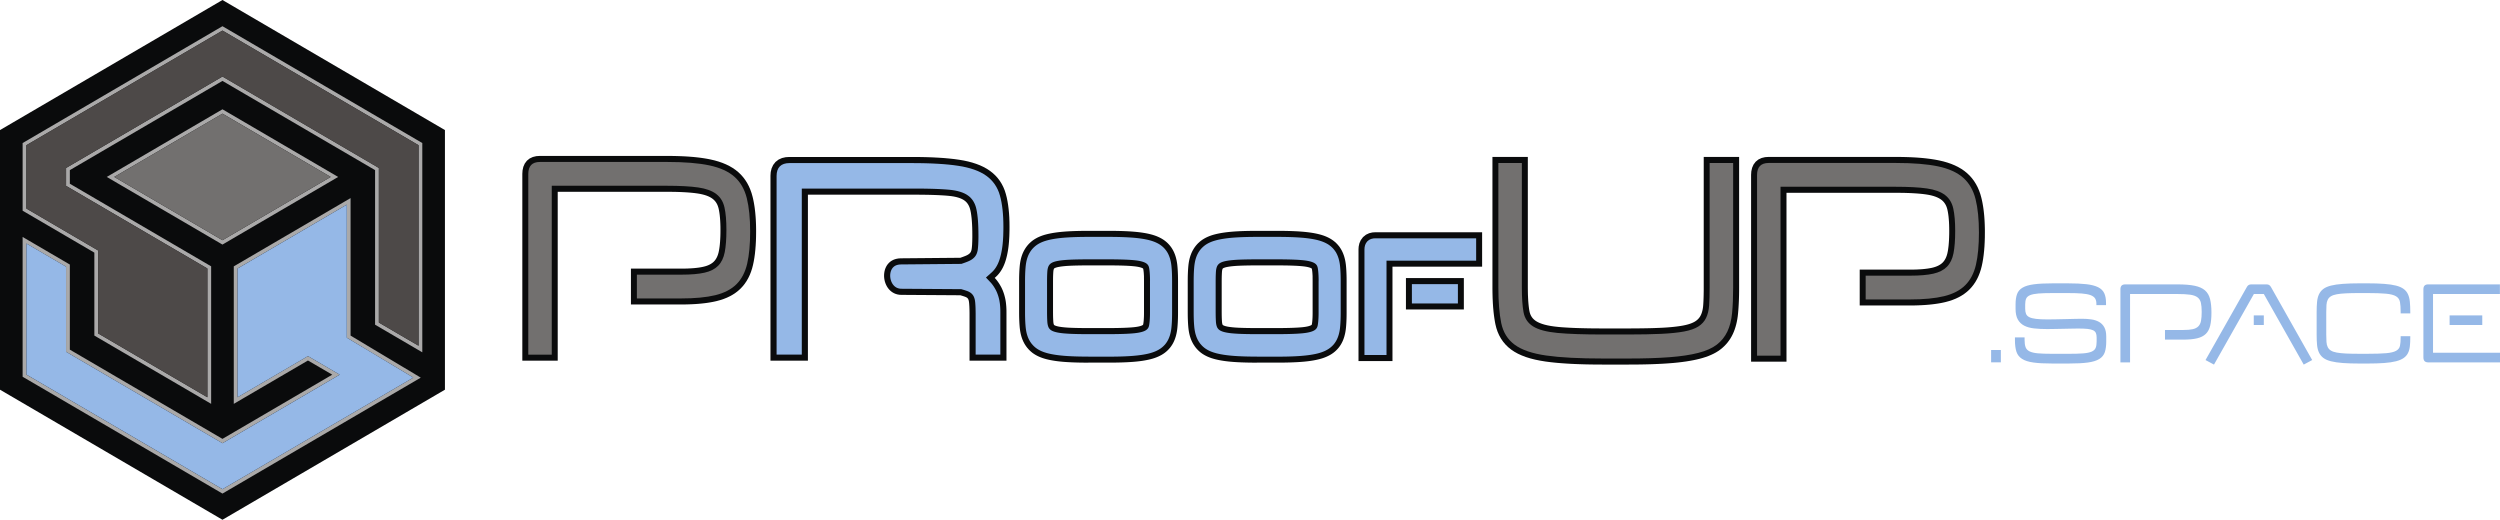
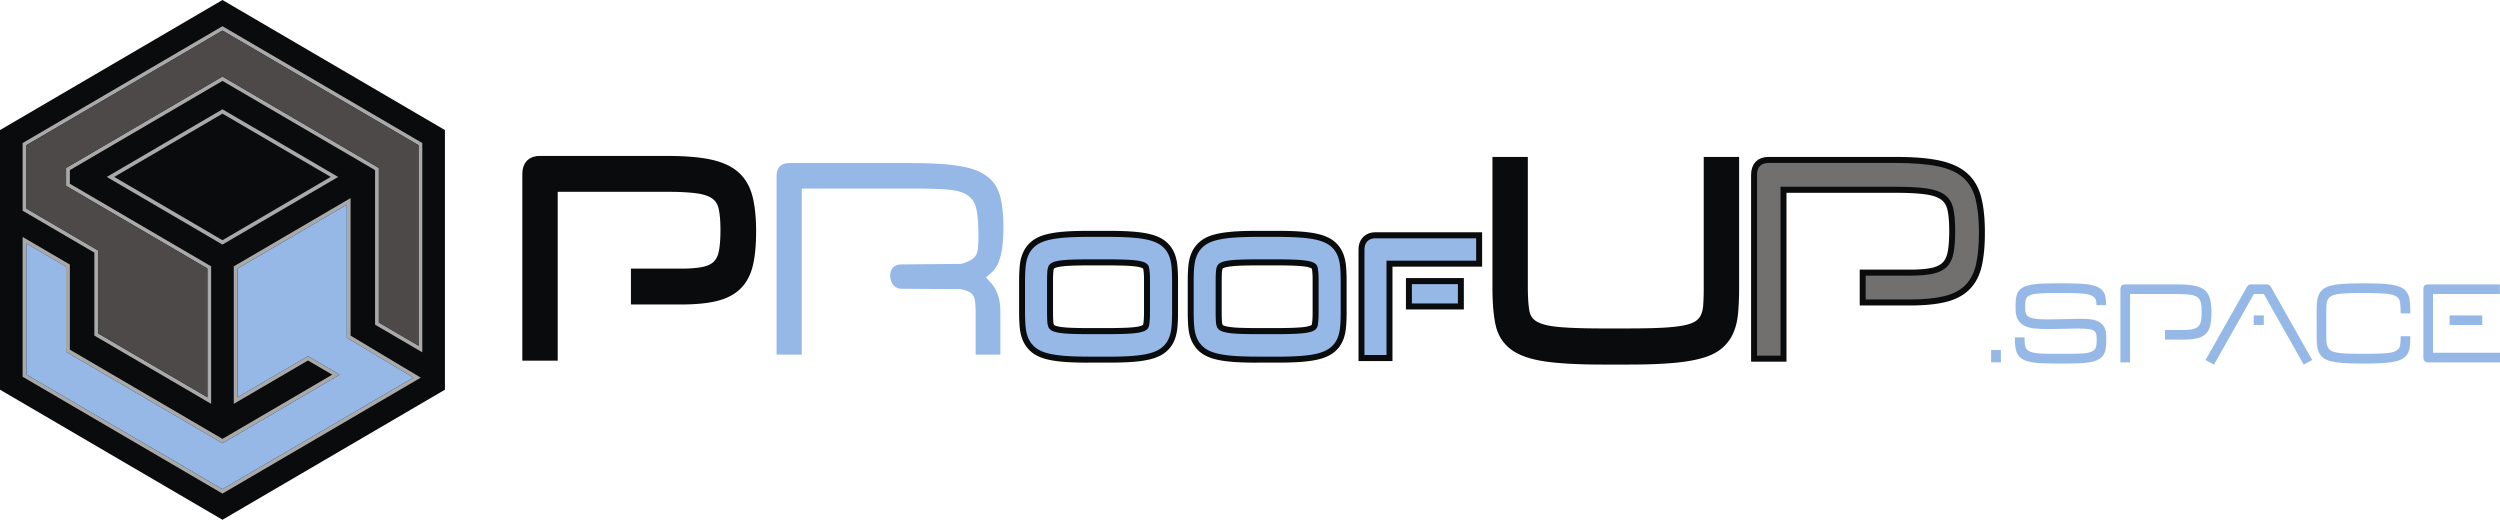
<svg xmlns="http://www.w3.org/2000/svg" xml:space="preserve" width="214.622mm" height="44.621mm" style="shape-rendering:geometricPrecision; text-rendering:geometricPrecision; image-rendering:optimizeQuality; fill-rule:evenodd; clip-rule:evenodd" viewBox="0 0 214.622 44.621">
  <defs>
    <style type="text/css">
   
    .fil1 {fill:#0A0B0C}
    .fil5 {fill:#72706F}
    .fil2 {fill:#AAA9A9}
    .fil3 {fill:#95B8E7}
    .fil4 {fill:#4D4948}
    .fil6 {fill:#72706F;fill-rule:nonzero}
    .fil0 {fill:#95B8E7;fill-rule:nonzero}
   
  </style>
  </defs>
  <g id="Layer_x0020_1">
    <g id="_484863768">
      <path id="_484866072" class="fil0" d="M170.935 31.108l0 -1.063 0.836 0 0 1.063 -0.836 0zm9.884 -1.808c0,0.375 -0.041,0.685 -0.122,0.931 -0.082,0.245 -0.239,0.441 -0.473,0.586 -0.233,0.146 -0.56,0.247 -0.981,0.305 -0.421,0.058 -0.973,0.086 -1.658,0.086l-1.381 0c-0.672,0 -1.218,-0.028 -1.635,-0.086 -0.418,-0.057 -0.745,-0.162 -0.981,-0.314 -0.236,-0.151 -0.397,-0.357 -0.481,-0.617 -0.085,-0.261 -0.127,-0.593 -0.127,-0.999l0 -0.227 0.827 0 0 0.209c0,0.261 0.029,0.469 0.086,0.627 0.057,0.158 0.171,0.279 0.341,0.363 0.169,0.085 0.41,0.141 0.722,0.169 0.311,0.027 0.719,0.041 1.222,0.041l1.39 0c0.521,0 0.94,-0.012 1.258,-0.036 0.318,-0.024 0.563,-0.075 0.736,-0.15 0.173,-0.076 0.288,-0.182 0.345,-0.318 0.058,-0.137 0.086,-0.317 0.086,-0.541l0 -0.363c0,-0.151 -0.021,-0.277 -0.064,-0.377 -0.042,-0.1 -0.122,-0.178 -0.24,-0.236 -0.118,-0.057 -0.281,-0.097 -0.486,-0.118 -0.206,-0.021 -0.476,-0.032 -0.809,-0.032 -0.182,0 -0.385,0.003 -0.609,0.01 -0.224,0.006 -0.454,0.01 -0.69,0.014 -0.236,0.002 -0.469,0.008 -0.7,0.013 -0.23,0.006 -0.442,0.009 -0.635,0.009 -0.412,0 -0.786,-0.018 -1.122,-0.055 -0.336,-0.036 -0.623,-0.115 -0.859,-0.236 -0.236,-0.121 -0.419,-0.296 -0.549,-0.527 -0.131,-0.23 -0.196,-0.536 -0.196,-0.917l0 -0.382c0,-0.357 0.042,-0.652 0.127,-0.886 0.084,-0.233 0.243,-0.418 0.477,-0.554 0.233,-0.137 0.557,-0.232 0.971,-0.286 0.415,-0.055 0.953,-0.082 1.613,-0.082l1.308 0c0.636,0 1.165,0.025 1.586,0.073 0.42,0.048 0.755,0.135 1.004,0.259 0.248,0.124 0.423,0.295 0.526,0.513 0.103,0.218 0.154,0.497 0.154,0.836l0 0.191 -0.827 0 0 -0.118c0,-0.194 -0.039,-0.35 -0.118,-0.468 -0.079,-0.118 -0.211,-0.21 -0.395,-0.278 -0.185,-0.066 -0.433,-0.112 -0.745,-0.136 -0.312,-0.025 -0.701,-0.037 -1.168,-0.037l-1.371 0c-0.485,0 -0.878,0.012 -1.181,0.037 -0.303,0.024 -0.539,0.071 -0.708,0.14 -0.17,0.07 -0.283,0.169 -0.341,0.295 -0.057,0.128 -0.086,0.294 -0.086,0.5l0 0.373c0,0.176 0.024,0.323 0.073,0.44 0.048,0.118 0.141,0.212 0.278,0.282 0.136,0.07 0.33,0.119 0.581,0.149 0.251,0.03 0.579,0.046 0.986,0.046 0.206,0 0.448,-0.003 0.727,-0.009 0.278,-0.006 0.558,-0.012 0.84,-0.018 0.281,-0.006 0.547,-0.012 0.795,-0.019 0.248,-0.006 0.445,-0.009 0.59,-0.009 0.29,0 0.561,0.018 0.813,0.055 0.251,0.036 0.473,0.109 0.663,0.218 0.191,0.109 0.341,0.263 0.449,0.463 0.109,0.2 0.163,0.463 0.163,0.791l0 0.409zm5.042 -0.145l0 -0.827 1.571 0c0.334,0 0.603,-0.022 0.809,-0.068 0.206,-0.045 0.366,-0.126 0.481,-0.241 0.115,-0.115 0.193,-0.272 0.232,-0.472 0.039,-0.2 0.059,-0.457 0.059,-0.772 0,-0.321 -0.022,-0.581 -0.068,-0.781 -0.046,-0.2 -0.142,-0.356 -0.291,-0.468 -0.148,-0.112 -0.36,-0.188 -0.636,-0.227 -0.276,-0.039 -0.643,-0.059 -1.103,-0.059l-4.052 0 0 5.869 -0.827 0 0 -6.277c0,-0.278 0.136,-0.418 0.409,-0.418l4.488 0c0.606,0 1.098,0.039 1.476,0.118 0.378,0.079 0.674,0.21 0.886,0.395 0.212,0.185 0.357,0.433 0.436,0.746 0.079,0.312 0.119,0.698 0.119,1.158 0,0.448 -0.035,0.82 -0.105,1.117 -0.07,0.297 -0.195,0.535 -0.376,0.713 -0.182,0.179 -0.43,0.306 -0.745,0.382 -0.315,0.075 -0.721,0.113 -1.217,0.113l-1.544 0zm7.622 -1.253l0 -0.827 0.863 0 0 0.827 -0.863 0zm4.288 3.397l-3.424 -6.059 -0.854 0 -3.425 6.059 -0.727 -0.39 3.552 -6.277c0.079,-0.145 0.2,-0.218 0.363,-0.218l1.345 0c0.151,0 0.269,0.073 0.354,0.218l3.543 6.277 -0.727 0.39zm9.149 -2.334c0,0.285 -0.012,0.539 -0.037,0.763 -0.024,0.224 -0.078,0.42 -0.163,0.586 -0.084,0.167 -0.209,0.308 -0.372,0.422 -0.163,0.115 -0.382,0.208 -0.654,0.278 -0.273,0.07 -0.612,0.12 -1.018,0.15 -0.406,0.03 -0.89,0.045 -1.453,0.045l-0.636 0c-0.569,0 -1.055,-0.015 -1.458,-0.045 -0.403,-0.03 -0.742,-0.08 -1.017,-0.15 -0.276,-0.07 -0.494,-0.166 -0.654,-0.287 -0.161,-0.121 -0.285,-0.272 -0.373,-0.454 -0.087,-0.181 -0.143,-0.4 -0.168,-0.654 -0.024,-0.254 -0.036,-0.548 -0.036,-0.881l0 -1.944c0,-0.333 0.012,-0.626 0.036,-0.881 0.025,-0.255 0.081,-0.473 0.168,-0.654 0.088,-0.182 0.212,-0.334 0.373,-0.455 0.16,-0.121 0.379,-0.216 0.654,-0.286 0.276,-0.07 0.614,-0.119 1.017,-0.149 0.403,-0.03 0.889,-0.046 1.458,-0.046l0.636 0c0.563,0 1.048,0.015 1.453,0.046 0.406,0.03 0.745,0.08 1.018,0.149 0.272,0.07 0.491,0.166 0.654,0.286 0.164,0.121 0.288,0.273 0.372,0.455 0.085,0.181 0.14,0.399 0.163,0.654 0.024,0.254 0.037,0.548 0.037,0.881l0 0.109 -0.827 0 0 -0.109c0,-0.363 -0.02,-0.652 -0.059,-0.867 -0.039,-0.215 -0.151,-0.379 -0.336,-0.491 -0.185,-0.112 -0.471,-0.187 -0.859,-0.223 -0.388,-0.036 -0.926,-0.055 -1.617,-0.055l-0.636 0c-0.467,0 -0.86,0.008 -1.181,0.023 -0.321,0.015 -0.587,0.042 -0.799,0.082 -0.212,0.039 -0.378,0.097 -0.499,0.172 -0.122,0.075 -0.213,0.174 -0.273,0.295 -0.06,0.121 -0.097,0.269 -0.109,0.441 -0.012,0.173 -0.018,0.38 -0.018,0.622l0 1.944c0,0.236 0.006,0.442 0.018,0.618 0.012,0.175 0.048,0.324 0.109,0.445 0.06,0.121 0.151,0.219 0.273,0.295 0.121,0.075 0.287,0.133 0.499,0.172 0.212,0.039 0.478,0.066 0.799,0.082 0.321,0.015 0.715,0.022 1.181,0.022l0.636 0c0.69,0 1.229,-0.017 1.617,-0.05 0.388,-0.033 0.674,-0.101 0.859,-0.204 0.185,-0.103 0.297,-0.245 0.336,-0.427 0.039,-0.182 0.059,-0.424 0.059,-0.727l0 -0.1 0.827 0 0 0.1zm3.376 -1.063l0 -0.827 2.804 0 0 0.827 -2.804 0zm-1.841 3.207c-0.272,0 -0.409,-0.142 -0.409,-0.427l0 -5.851c0,-0.278 0.137,-0.418 0.409,-0.418l6.159 0 0 0.827 -5.741 0 0 5.042 5.751 0 0 0.827 -6.169 0z" />
      <polygon id="_484865928" class="fil1" points="19.098,0 38.197,11.166 38.197,33.455 19.098,44.621 -0,33.455 -0,11.166 " />
      <path id="_484865808" class="fil2" d="M9.166 15.19l9.932 -5.807 9.932 5.807 -9.932 5.807 -9.932 -5.807zm-1.066 6.5l0 7.118 10.027 5.862 0 -7.118 0 -3.523 0 -1.164 -10.027 -5.862 -2.104 -1.23 0 -1.167 13.102 -7.66 13.102 7.66 0 1.167 0 3.052 0 1.635 0 7.416 4.054 2.37 0 -12.156 0 -1.635 0 -4.175 -17.156 -10.03 -17.156 10.03 0 5.803 0.008 0.011 4.046 2.365 2.104 1.23zm11.969 8.112l0 1.635 0 3.234 6.369 -3.723 2.084 1.218 -9.424 5.51 -13.102 -7.66 0 -7.305 -4.054 -2.37 0 12.002 17.156 10.03 17.024 -9.953 -0.027 -0.016 0.001 -0 -5.999 -3.594 0 -3.234 0 -1.635 0 -6.936 -10.027 5.862 0 6.936zm-10.262 -14.613l9.291 5.432 9.291 -5.432 -9.291 -5.432 -9.291 5.432zm7.996 18.917l0 -11.055 -9.867 -5.769 -2.264 -1.324 0 -1.539 13.426 -7.849 13.426 7.849 0 13.27 3.407 1.992 0 -17.216 -16.833 -9.841 -16.833 9.841 0 5.438 3.894 2.277 2.264 1.324 0 7.118 9.38 5.484zm2.589 0l6.045 -3.534 2.725 1.593 -10.065 5.885 -13.426 -7.849 0 -7.305 -3.407 -1.992 0 11.252 16.833 9.841 16.383 -9.578 -0.066 -0.038 0.008 -0.004 -5.65 -3.385 0 -11.424 -9.38 5.484 0 11.055z" />
      <polygon id="_484866480" class="fil3" points="20.393,34.106 26.438,30.572 29.163,32.166 19.098,38.05 5.672,30.201 5.672,22.895 2.265,20.903 2.265,32.155 19.098,41.996 35.481,32.418 35.415,32.38 35.423,32.376 29.773,28.991 29.773,17.568 20.393,23.052 " />
      <polygon id="_484866192" class="fil4" points="17.803,34.106 17.803,23.052 7.936,17.283 5.672,15.959 5.672,14.42 19.098,6.571 32.524,14.42 32.524,27.69 35.931,29.682 35.931,12.466 19.098,2.625 2.265,12.466 2.265,17.904 6.159,20.181 8.423,21.504 8.423,28.622 " />
-       <polygon id="_484866456" class="fil5" points="9.807,15.19 19.098,20.622 28.389,15.19 19.098,9.758 " />
      <polygon id="_484866384" class="fil1" points="149.3,24.983 149.296,25.284 149.289,25.575 149.279,25.858 149.266,26.131 149.25,26.396 149.232,26.653 149.21,26.904 149.183,27.15 149.147,27.393 149.103,27.628 149.05,27.856 148.989,28.076 148.919,28.29 148.841,28.496 148.752,28.694 148.655,28.884 148.547,29.069 148.428,29.245 148.3,29.414 148.162,29.574 148.014,29.726 147.858,29.869 147.69,30.005 147.511,30.133 147.318,30.253 147.114,30.363 146.897,30.466 146.669,30.561 146.429,30.648 146.178,30.727 145.915,30.8 145.641,30.866 145.354,30.926 145.054,30.981 144.74,31.032 144.412,31.077 144.071,31.118 143.716,31.154 143.347,31.184 143.157,31.198 142.963,31.211 142.765,31.223 142.56,31.234 142.352,31.244 142.139,31.253 141.922,31.262 141.699,31.27 141.472,31.276 141.241,31.282 141.005,31.287 140.764,31.291 140.519,31.294 140.268,31.296 140.014,31.297 139.754,31.298 137.649,31.298 137.264,31.297 136.89,31.294 136.525,31.289 136.169,31.282 135.823,31.272 135.488,31.261 135.163,31.248 134.846,31.233 134.541,31.215 134.245,31.195 133.959,31.174 133.682,31.151 133.415,31.125 133.158,31.097 132.911,31.067 132.67,31.035 132.216,30.96 131.784,30.872 131.379,30.769 130.998,30.651 130.644,30.516 130.313,30.365 130.008,30.196 129.729,30.009 129.475,29.802 129.245,29.576 129.038,29.329 128.855,29.063 128.698,28.779 128.566,28.479 128.46,28.163 128.38,27.84 128.347,27.671 128.318,27.505 128.291,27.335 128.266,27.16 128.243,26.98 128.222,26.795 128.204,26.605 128.186,26.411 128.172,26.211 128.159,26.007 128.149,25.797 128.139,25.583 128.133,25.363 128.128,25.139 128.125,24.909 128.124,24.676 128.124,13.472 131.162,13.472 131.162,24.673 131.165,24.989 131.171,25.287 131.183,25.568 131.197,25.831 131.217,26.076 131.24,26.303 131.267,26.512 131.297,26.695 131.332,26.846 131.376,26.978 131.431,27.098 131.496,27.208 131.572,27.31 131.662,27.405 131.766,27.495 131.885,27.578 132.025,27.657 132.191,27.733 132.385,27.805 132.605,27.872 132.851,27.931 133.124,27.983 133.422,28.027 133.747,28.064 133.919,28.08 134.104,28.095 134.298,28.108 134.501,28.121 134.713,28.133 134.935,28.144 135.165,28.154 135.405,28.163 135.654,28.17 135.912,28.177 136.179,28.183 136.455,28.188 136.74,28.192 137.034,28.194 137.338,28.196 137.65,28.197 139.753,28.197 139.961,28.196 140.164,28.195 140.364,28.194 140.56,28.193 140.751,28.19 140.939,28.188 141.124,28.185 141.303,28.182 141.639,28.175 141.982,28.165 142.142,28.159 142.298,28.153 142.451,28.147 142.597,28.141 142.881,28.126 143.152,28.108 143.409,28.087 143.652,28.064 143.882,28.038 144.099,28.01 144.301,27.98 144.488,27.947 144.661,27.911 144.821,27.873 144.971,27.831 145.107,27.787 145.231,27.74 145.342,27.691 145.442,27.641 145.529,27.59 145.609,27.536 145.683,27.478 145.75,27.419 145.812,27.355 145.868,27.289 145.918,27.22 145.965,27.146 146.007,27.068 146.047,26.981 146.083,26.887 146.116,26.787 146.145,26.679 146.171,26.564 146.192,26.442 146.208,26.313 146.22,26.173 146.23,26.017 146.239,25.851 146.246,25.676 146.252,25.493 146.257,25.3 146.26,25.101 146.263,24.892 146.263,24.674 146.263,13.472 149.301,13.472 149.301,24.676 " />
      <polygon id="_484865904" class="fil1" points="159.654,26.226 159.654,23.146 163.994,23.146 164.285,23.144 164.557,23.136 164.814,23.123 165.056,23.106 165.281,23.083 165.49,23.056 165.682,23.025 165.856,22.991 166.014,22.95 166.157,22.905 166.289,22.855 166.409,22.799 166.517,22.739 166.614,22.675 166.702,22.607 166.78,22.535 166.851,22.456 166.917,22.369 166.978,22.273 167.034,22.168 167.085,22.051 167.131,21.924 167.171,21.785 167.205,21.631 167.236,21.459 167.262,21.27 167.286,21.066 167.304,20.847 167.32,20.613 167.33,20.365 167.337,20.103 167.339,19.827 167.336,19.545 167.329,19.28 167.317,19.029 167.299,18.794 167.278,18.574 167.251,18.371 167.22,18.183 167.186,18.015 167.148,17.869 167.103,17.739 167.05,17.62 166.989,17.511 166.922,17.411 166.846,17.319 166.762,17.233 166.667,17.154 166.56,17.08 166.438,17.009 166.3,16.942 166.144,16.88 165.972,16.823 165.783,16.773 165.577,16.729 165.351,16.692 165.104,16.659 164.832,16.631 164.538,16.607 164.221,16.587 163.882,16.571 163.522,16.56 163.139,16.554 162.733,16.552 153.368,16.552 153.368,31.051 150.329,31.051 150.329,15.006 150.349,14.706 150.416,14.408 150.538,14.128 150.722,13.884 150.96,13.691 151.233,13.563 151.527,13.492 151.82,13.472 162.779,13.472 163.056,13.473 163.328,13.477 163.594,13.483 163.852,13.491 164.105,13.501 164.352,13.514 164.593,13.529 164.827,13.547 165.055,13.566 165.277,13.589 165.493,13.614 165.703,13.641 165.906,13.671 166.105,13.703 166.297,13.738 166.485,13.776 166.842,13.859 167.185,13.958 167.511,14.071 167.819,14.199 168.109,14.342 168.383,14.501 168.638,14.676 168.873,14.868 169.09,15.075 169.289,15.3 169.47,15.542 169.632,15.799 169.776,16.071 169.901,16.358 170.008,16.659 170.094,16.967 170.133,17.129 170.168,17.291 170.201,17.456 170.23,17.625 170.258,17.797 170.283,17.975 170.305,18.155 170.325,18.34 170.343,18.528 170.358,18.721 170.371,18.918 170.381,19.119 170.389,19.322 170.395,19.532 170.399,19.745 170.399,19.963 170.396,20.378 170.383,20.778 170.363,21.162 170.333,21.53 170.296,21.881 170.25,22.217 170.195,22.536 170.131,22.842 170.054,23.137 169.961,23.422 169.853,23.695 169.729,23.955 169.589,24.201 169.433,24.433 169.261,24.651 169.073,24.854 168.869,25.041 168.649,25.213 168.413,25.37 168.161,25.512 167.897,25.638 167.617,25.75 167.325,25.847 167.021,25.93 166.86,25.967 166.698,26.001 166.532,26.032 166.361,26.061 166.185,26.087 166.004,26.111 165.818,26.133 165.628,26.153 165.433,26.17 165.233,26.185 165.028,26.197 164.818,26.207 164.604,26.215 164.385,26.221 164.16,26.224 163.932,26.226 " />
      <polygon id="_484865064" class="fil1" points="54.165,26.14 54.165,23.061 58.506,23.061 58.796,23.058 59.068,23.05 59.326,23.037 59.567,23.02 59.793,22.997 60.002,22.971 60.194,22.939 60.367,22.904 60.525,22.864 60.669,22.82 60.801,22.769 60.92,22.713 61.029,22.653 61.126,22.589 61.214,22.521 61.291,22.449 61.362,22.37 61.428,22.283 61.489,22.187 61.545,22.082 61.597,21.965 61.642,21.837 61.682,21.699 61.716,21.546 61.747,21.373 61.774,21.184 61.797,20.98 61.816,20.761 61.831,20.527 61.842,20.279 61.848,20.017 61.85,19.741 61.848,19.459 61.84,19.194 61.828,18.943 61.81,18.708 61.789,18.488 61.763,18.285 61.732,18.097 61.698,17.929 61.659,17.783 61.614,17.653 61.562,17.534 61.501,17.425 61.433,17.324 61.358,17.233 61.273,17.148 61.178,17.068 61.071,16.993 60.95,16.923 60.811,16.856 60.656,16.794 60.484,16.738 60.294,16.688 60.088,16.643 59.862,16.606 59.615,16.573 59.344,16.545 59.05,16.521 58.733,16.501 58.394,16.485 58.033,16.474 57.65,16.468 57.245,16.466 47.879,16.466 47.879,30.965 44.841,30.965 44.841,14.92 44.861,14.62 44.927,14.322 45.05,14.042 45.233,13.798 45.471,13.605 45.745,13.477 46.039,13.406 46.332,13.386 57.291,13.386 57.568,13.387 57.84,13.391 58.106,13.397 58.364,13.405 58.617,13.415 58.864,13.428 59.104,13.443 59.338,13.461 59.566,13.48 59.788,13.503 60.005,13.528 60.214,13.555 60.418,13.585 60.616,13.617 60.808,13.652 60.996,13.69 61.354,13.773 61.696,13.872 62.022,13.985 62.33,14.113 62.621,14.256 62.894,14.415 63.149,14.59 63.385,14.782 63.601,14.989 63.8,15.214 63.981,15.456 64.144,15.713 64.287,15.985 64.412,16.272 64.519,16.572 64.606,16.881 64.645,17.043 64.68,17.204 64.713,17.37 64.742,17.539 64.77,17.711 64.795,17.889 64.817,18.07 64.837,18.254 64.854,18.442 64.87,18.635 64.883,18.832 64.893,19.033 64.901,19.236 64.907,19.446 64.91,19.659 64.911,19.877 64.907,20.292 64.895,20.692 64.874,21.076 64.845,21.444 64.808,21.795 64.762,22.131 64.707,22.45 64.642,22.756 64.565,23.052 64.472,23.337 64.364,23.609 64.24,23.869 64.1,24.115 63.944,24.347 63.772,24.565 63.584,24.768 63.38,24.955 63.16,25.127 62.924,25.284 62.673,25.426 62.408,25.552 62.129,25.664 61.836,25.761 61.532,25.844 61.372,25.881 61.21,25.915 61.043,25.946 60.872,25.975 60.696,26.002 60.515,26.026 60.33,26.047 60.139,26.067 59.944,26.084 59.745,26.099 59.54,26.111 59.33,26.121 59.116,26.129 58.896,26.135 58.672,26.138 58.443,26.14 " />
-       <path id="_484865712" class="fil6" d="M54.676 25.621l0 -2.042 3.832 0c0.812,0 1.469,-0.056 1.971,-0.169 0.502,-0.112 0.893,-0.31 1.174,-0.595 0.28,-0.284 0.469,-0.673 0.565,-1.167 0.096,-0.494 0.144,-1.13 0.144,-1.908 0,-0.793 -0.055,-1.437 -0.166,-1.93 -0.111,-0.494 -0.347,-0.879 -0.709,-1.156 -0.362,-0.277 -0.878,-0.464 -1.55,-0.561 -0.672,-0.097 -1.569,-0.146 -2.691,-0.146l-9.878 0 0 14.499 -2.015 0 0 -15.51c0,-0.688 0.332,-1.032 0.997,-1.032l10.941 0c1.477,0 2.676,0.097 3.599,0.292 0.923,0.195 1.643,0.52 2.159,0.977 0.517,0.456 0.871,1.07 1.063,1.84 0.192,0.771 0.288,1.725 0.288,2.862 0,1.107 -0.085,2.027 -0.255,2.761 -0.17,0.733 -0.476,1.32 -0.919,1.762 -0.443,0.441 -1.048,0.755 -1.816,0.943 -0.768,0.187 -1.757,0.281 -2.968,0.281l-3.765 0z" />
-       <path id="_484865568" class="fil6" d="M146.774 13.991l2.015 0 0 10.684c0,0.823 -0.03,1.549 -0.089,2.177 -0.059,0.628 -0.196,1.167 -0.41,1.616 -0.214,0.449 -0.517,0.823 -0.908,1.122 -0.391,0.299 -0.923,0.535 -1.594,0.707 -0.672,0.172 -1.499,0.296 -2.481,0.37 -0.982,0.075 -2.167,0.112 -3.555,0.112l-2.104 0c-2.067,0 -3.702,-0.086 -4.906,-0.258 -1.203,-0.172 -2.108,-0.483 -2.713,-0.931 -0.606,-0.449 -0.989,-1.07 -1.152,-1.863 -0.162,-0.793 -0.244,-1.81 -0.244,-3.052l0 -10.684 2.016 0 0 10.684c0,0.882 0.048,1.59 0.144,2.121 0.096,0.531 0.369,0.939 0.819,1.223 0.45,0.284 1.145,0.471 2.082,0.561 0.938,0.09 2.255,0.135 3.953,0.135l2.104 0c1.122,0 2.078,-0.019 2.868,-0.056 0.79,-0.037 1.443,-0.105 1.96,-0.202 0.517,-0.097 0.923,-0.24 1.218,-0.426 0.295,-0.187 0.517,-0.43 0.664,-0.729 0.147,-0.299 0.237,-0.662 0.266,-1.089 0.029,-0.426 0.044,-0.939 0.044,-1.537l0 -10.684z" />
      <path id="_484864992" class="fil6" d="M160.165 25.707l0 -2.042 3.832 0c0.812,0 1.469,-0.056 1.971,-0.169 0.502,-0.112 0.893,-0.31 1.174,-0.595 0.28,-0.284 0.469,-0.674 0.565,-1.167 0.096,-0.494 0.144,-1.13 0.144,-1.908 0,-0.793 -0.056,-1.437 -0.166,-1.93 -0.111,-0.494 -0.347,-0.879 -0.709,-1.156 -0.362,-0.277 -0.878,-0.464 -1.55,-0.561 -0.672,-0.097 -1.569,-0.146 -2.691,-0.146l-9.878 0 0 14.499 -2.015 0 0 -15.51c0,-0.688 0.332,-1.032 0.997,-1.032l10.941 0c1.477,0 2.677,0.098 3.599,0.292 0.923,0.194 1.643,0.52 2.159,0.977 0.517,0.456 0.871,1.07 1.063,1.84 0.192,0.771 0.288,1.725 0.288,2.862 0,1.107 -0.085,2.027 -0.255,2.761 -0.17,0.733 -0.476,1.321 -0.919,1.762 -0.443,0.441 -1.048,0.755 -1.816,0.943 -0.768,0.187 -1.758,0.281 -2.968,0.281l-3.765 0z" />
      <path id="_484865088" class="fil1" d="M116.626 30.995l0 -9.601 0.016 -0.236 0.061 -0.274 0.122 -0.277 0.191 -0.255 0.25 -0.202 0.275 -0.129 0.274 -0.065 0.233 -0.016 9.19 0 0 2.955 -7.696 0 0 8.1 -2.916 0zm4.072 -4.426l0 -2.696 4.972 0 0 2.696 -4.972 0z" />
      <path id="_484865256" class="fil1" d="M112.687 23.803l-0.005 -0.147 -0.008 -0.137 -0.009 -0.124 -0.011 -0.11 -0.013 -0.098 -0.012 -0.073 -0.008 -0.037 -0.004 -0.013 -0.001 -0.003 -0.002 -0.002 -0.003 -0.003 -0.008 -0.007 -0.019 -0.013 -0.03 -0.017 -0.048 -0.021 -0.07 -0.025 -0.091 -0.027 -0.111 -0.026 -0.128 -0.024 -0.144 -0.021 -0.166 -0.018 -0.189 -0.017 -0.211 -0.014 -0.234 -0.012 -0.255 -0.01 -0.276 -0.008 -0.297 -0.005 -0.317 -0.004 -0.338 -0.001 -1.768 0 -0.23 0 -0.22 0.002 -0.21 0.002 -0.201 0.004 -0.192 0.004 -0.181 0.005 -0.17 0.006 -0.161 0.007 -0.151 0.008 -0.142 0.009 -0.134 0.011 -0.126 0.012 -0.117 0.013 -0.109 0.014 -0.097 0.015 -0.09 0.016 -0.081 0.016 -0.068 0.016 -0.058 0.016 -0.053 0.018 -0.042 0.015 -0.032 0.014 -0.025 0.012 -0.016 0.009 -0.012 0.008 -0.009 0.006 -0.005 0.005 -0.006 0.006 -0.004 0.005 -0.001 0.002 -0.003 0.006 -0.005 0.008 -0.005 0.011 -0.007 0.019 -0.009 0.027 -0.009 0.031 -0.007 0.033 -0.007 0.041 -0.006 0.05 -0.005 0.059 -0.005 0.073 -0.004 0.086 -0.004 0.092 -0.004 0.098 -0.002 0.101 -0.002 0.109 -0.001 0.112 -0.001 0.119 0 2.679 0.001 0.115 0.001 0.11 0.002 0.107 0.002 0.101 0.004 0.097 0.004 0.092 0.005 0.088 0.004 0.076 0.005 0.059 0.007 0.051 0.007 0.043 0.007 0.035 0.008 0.03 0.009 0.027 0.008 0.022 0.005 0.01 0.002 0.003 0.003 0.005 0.005 0.006 0.004 0.005 0.003 0.003 0.006 0.005 0.011 0.008 0.01 0.006 0.013 0.007 0.025 0.013 0.035 0.015 0.042 0.016 0.049 0.016 0.06 0.017 0.071 0.017 0.078 0.017 0.087 0.015 0.1 0.015 0.11 0.014 0.117 0.013 0.125 0.012 0.134 0.011 0.143 0.009 0.149 0.008 0.16 0.006 0.172 0.006 0.181 0.005 0.192 0.004 0.201 0.003 0.21 0.003 0.22 0.001 0.23 0.001 1.766 0 0.338 -0.002 0.317 -0.004 0.297 -0.006 0.276 -0.008 0.255 -0.01 0.234 -0.012 0.213 -0.014 0.187 -0.016 0.164 -0.019 0.145 -0.021 0.127 -0.024 0.108 -0.026 0.09 -0.027 0.07 -0.026 0.048 -0.022 0.028 -0.016 0.019 -0.013 0.011 -0.009 0.005 -0.005 0.002 -0.003 0.001 -0.002 0.002 -0.005 0.005 -0.015 0.008 -0.037 0.012 -0.073 0.013 -0.098 0.011 -0.11 0.009 -0.122 0.008 -0.136 0.005 -0.145 0.003 -0.156 0.001 -0.17 0 -2.678 -0.001 -0.174 -0.003 -0.159zm-4.781 7.331l-0.29 -0.001 -0.281 -0.003 -0.271 -0.005 -0.262 -0.007 -0.251 -0.009 -0.242 -0.011 -0.231 -0.013 -0.223 -0.015 -0.216 -0.018 -0.208 -0.021 -0.2 -0.024 -0.197 -0.027 -0.189 -0.031 -0.181 -0.033 -0.175 -0.037 -0.173 -0.041 -0.168 -0.047 -0.163 -0.051 -0.158 -0.058 -0.155 -0.064 -0.149 -0.071 -0.143 -0.077 -0.139 -0.086 -0.135 -0.095 -0.122 -0.101 -0.112 -0.103 -0.107 -0.11 -0.103 -0.119 -0.094 -0.125 -0.085 -0.126 -0.079 -0.133 -0.072 -0.14 -0.064 -0.144 -0.055 -0.143 -0.048 -0.146 -0.042 -0.151 -0.035 -0.154 -0.029 -0.155 -0.023 -0.157 -0.018 -0.157 -0.013 -0.154 -0.011 -0.152 -0.009 -0.157 -0.007 -0.16 -0.006 -0.164 -0.004 -0.169 -0.002 -0.173 -0.001 -0.175 0 -2.69 0.001 -0.176 0.002 -0.173 0.004 -0.169 0.006 -0.164 0.007 -0.161 0.009 -0.156 0.011 -0.152 0.013 -0.153 0.018 -0.158 0.023 -0.157 0.029 -0.155 0.035 -0.155 0.042 -0.15 0.048 -0.145 0.055 -0.144 0.063 -0.143 0.072 -0.139 0.079 -0.134 0.086 -0.128 0.093 -0.123 0.102 -0.119 0.108 -0.112 0.114 -0.104 0.121 -0.098 0.133 -0.095 0.14 -0.086 0.144 -0.079 0.148 -0.07 0.154 -0.064 0.159 -0.058 0.164 -0.052 0.167 -0.045 0.171 -0.041 0.176 -0.037 0.183 -0.034 0.188 -0.03 0.195 -0.027 0.202 -0.024 0.209 -0.021 0.214 -0.018 0.222 -0.016 0.232 -0.013 0.242 -0.011 0.251 -0.009 0.262 -0.007 0.271 -0.005 0.281 -0.003 0.29 -0.001 1.772 0 0.288 0.001 0.279 0.003 0.27 0.005 0.26 0.007 0.251 0.009 0.242 0.011 0.233 0.013 0.223 0.016 0.216 0.018 0.21 0.021 0.203 0.024 0.194 0.027 0.189 0.03 0.183 0.034 0.177 0.038 0.169 0.041 0.165 0.045 0.163 0.052 0.158 0.057 0.152 0.064 0.148 0.07 0.144 0.077 0.14 0.086 0.131 0.092 0.123 0.098 0.118 0.107 0.111 0.114 0.102 0.119 0.096 0.125 0.087 0.133 0.08 0.137 0.069 0.14 0.06 0.14 0.053 0.142 0.047 0.147 0.039 0.148 0.035 0.151 0.028 0.156 0.023 0.157 0.017 0.156 0.013 0.15 0.011 0.153 0.009 0.156 0.007 0.161 0.006 0.164 0.004 0.169 0.002 0.174 0.001 0.177 0 2.687 -0.001 0.176 -0.002 0.174 -0.004 0.169 -0.006 0.164 -0.007 0.16 -0.009 0.157 -0.011 0.152 -0.013 0.151 -0.017 0.155 -0.023 0.157 -0.028 0.155 -0.035 0.151 -0.039 0.149 -0.047 0.146 -0.052 0.142 -0.061 0.142 -0.07 0.14 -0.079 0.137 -0.087 0.131 -0.097 0.128 -0.102 0.118 -0.109 0.112 -0.117 0.106 -0.125 0.1 -0.133 0.093 -0.139 0.085 -0.143 0.076 -0.148 0.07 -0.154 0.064 -0.157 0.058 -0.161 0.051 -0.167 0.046 -0.171 0.041 -0.175 0.037 -0.18 0.034 -0.19 0.031 -0.196 0.027 -0.202 0.024 -0.209 0.021 -0.218 0.018 -0.224 0.015 -0.231 0.013 -0.242 0.011 -0.251 0.009 -0.26 0.007 -0.27 0.005 -0.279 0.003 -0.288 0.001 -1.773 0z" />
      <path id="_484865424" class="fil1" d="M98.211 23.803l-0.006 -0.147 -0.008 -0.137 -0.009 -0.124 -0.012 -0.11 -0.013 -0.098 -0.012 -0.073 -0.009 -0.037 -0.004 -0.013 -0.001 -0.003 -0.002 -0.002 -0.003 -0.003 -0.008 -0.007 -0.019 -0.013 -0.03 -0.017 -0.048 -0.021 -0.07 -0.025 -0.091 -0.027 -0.111 -0.026 -0.128 -0.024 -0.144 -0.021 -0.166 -0.018 -0.189 -0.017 -0.211 -0.014 -0.234 -0.012 -0.256 -0.01 -0.276 -0.008 -0.297 -0.005 -0.317 -0.004 -0.338 -0.001 -1.768 0 -0.23 0 -0.22 0.002 -0.21 0.002 -0.201 0.004 -0.192 0.004 -0.181 0.005 -0.17 0.006 -0.161 0.007 -0.151 0.008 -0.142 0.009 -0.134 0.011 -0.126 0.012 -0.117 0.013 -0.109 0.014 -0.097 0.015 -0.091 0.016 -0.081 0.016 -0.068 0.016 -0.058 0.016 -0.053 0.018 -0.042 0.015 -0.031 0.014 -0.025 0.012 -0.016 0.009 -0.012 0.008 -0.009 0.006 -0.005 0.005 -0.006 0.006 -0.004 0.005 -0.001 0.002 -0.003 0.006 -0.005 0.008 -0.005 0.011 -0.007 0.019 -0.008 0.027 -0.009 0.031 -0.007 0.033 -0.007 0.041 -0.006 0.05 -0.005 0.059 -0.005 0.073 -0.005 0.086 -0.004 0.092 -0.004 0.098 -0.002 0.101 -0.002 0.109 -0.001 0.112 -0.001 0.119 0 2.679 0.001 0.115 0.001 0.11 0.002 0.107 0.002 0.101 0.004 0.097 0.004 0.092 0.005 0.088 0.004 0.076 0.005 0.059 0.007 0.051 0.007 0.043 0.007 0.035 0.008 0.03 0.009 0.027 0.009 0.022 0.004 0.01 0.002 0.003 0.003 0.005 0.004 0.006 0.004 0.005 0.003 0.003 0.006 0.005 0.011 0.008 0.01 0.006 0.013 0.007 0.026 0.013 0.035 0.015 0.041 0.016 0.049 0.016 0.06 0.017 0.071 0.017 0.078 0.017 0.087 0.015 0.1 0.015 0.11 0.014 0.117 0.013 0.125 0.012 0.134 0.011 0.143 0.009 0.149 0.008 0.16 0.006 0.172 0.006 0.182 0.005 0.192 0.004 0.201 0.003 0.21 0.003 0.22 0.001 0.231 0.001 1.766 0 0.338 -0.002 0.317 -0.004 0.297 -0.006 0.276 -0.008 0.255 -0.01 0.234 -0.012 0.213 -0.014 0.187 -0.016 0.164 -0.019 0.145 -0.021 0.127 -0.024 0.108 -0.026 0.09 -0.027 0.07 -0.026 0.048 -0.022 0.028 -0.016 0.019 -0.013 0.011 -0.009 0.005 -0.005 0.002 -0.003 0.001 -0.002 0.002 -0.005 0.005 -0.015 0.009 -0.037 0.012 -0.073 0.013 -0.098 0.012 -0.11 0.009 -0.122 0.008 -0.136 0.006 -0.145 0.003 -0.156 0.001 -0.17 0 -2.678 -0.001 -0.174 -0.003 -0.159zm-4.781 7.331l-0.29 -0.001 -0.281 -0.003 -0.271 -0.005 -0.262 -0.007 -0.251 -0.009 -0.242 -0.011 -0.231 -0.013 -0.223 -0.015 -0.216 -0.018 -0.208 -0.021 -0.201 -0.024 -0.196 -0.027 -0.189 -0.031 -0.181 -0.033 -0.175 -0.037 -0.173 -0.041 -0.168 -0.047 -0.163 -0.051 -0.158 -0.058 -0.155 -0.064 -0.149 -0.071 -0.143 -0.077 -0.139 -0.086 -0.135 -0.095 -0.122 -0.101 -0.112 -0.103 -0.107 -0.11 -0.103 -0.119 -0.094 -0.125 -0.085 -0.126 -0.079 -0.133 -0.072 -0.14 -0.064 -0.144 -0.055 -0.143 -0.048 -0.146 -0.042 -0.151 -0.035 -0.154 -0.029 -0.155 -0.023 -0.157 -0.018 -0.157 -0.013 -0.154 -0.011 -0.152 -0.009 -0.157 -0.007 -0.16 -0.006 -0.164 -0.004 -0.169 -0.002 -0.173 -0.001 -0.175 0 -2.69 0.001 -0.176 0.002 -0.173 0.004 -0.169 0.006 -0.164 0.007 -0.161 0.009 -0.156 0.011 -0.152 0.013 -0.153 0.018 -0.158 0.023 -0.157 0.029 -0.155 0.035 -0.155 0.042 -0.15 0.048 -0.145 0.055 -0.144 0.064 -0.143 0.072 -0.139 0.079 -0.134 0.086 -0.128 0.093 -0.123 0.103 -0.119 0.108 -0.112 0.114 -0.104 0.121 -0.098 0.133 -0.095 0.14 -0.086 0.144 -0.079 0.148 -0.07 0.154 -0.064 0.159 -0.058 0.164 -0.052 0.167 -0.045 0.171 -0.041 0.176 -0.037 0.183 -0.034 0.188 -0.03 0.195 -0.027 0.202 -0.024 0.209 -0.021 0.214 -0.018 0.222 -0.016 0.232 -0.013 0.242 -0.011 0.251 -0.009 0.262 -0.007 0.271 -0.005 0.281 -0.003 0.29 -0.001 1.772 0 0.288 0.001 0.279 0.003 0.27 0.005 0.26 0.007 0.251 0.009 0.242 0.011 0.233 0.013 0.223 0.016 0.216 0.018 0.21 0.021 0.204 0.024 0.194 0.027 0.189 0.03 0.183 0.034 0.177 0.038 0.169 0.041 0.165 0.045 0.163 0.052 0.158 0.057 0.152 0.064 0.148 0.07 0.144 0.077 0.14 0.086 0.131 0.092 0.123 0.098 0.118 0.107 0.111 0.114 0.102 0.119 0.096 0.125 0.087 0.133 0.08 0.137 0.069 0.14 0.06 0.14 0.053 0.142 0.047 0.147 0.039 0.148 0.035 0.151 0.028 0.156 0.023 0.157 0.017 0.156 0.013 0.15 0.011 0.153 0.009 0.156 0.007 0.161 0.006 0.164 0.004 0.169 0.002 0.174 0.001 0.177 0 2.687 -0.001 0.176 -0.002 0.174 -0.004 0.169 -0.006 0.164 -0.007 0.16 -0.009 0.157 -0.011 0.152 -0.013 0.151 -0.017 0.155 -0.023 0.157 -0.028 0.155 -0.035 0.151 -0.039 0.149 -0.047 0.146 -0.052 0.142 -0.061 0.142 -0.07 0.14 -0.079 0.137 -0.087 0.131 -0.097 0.128 -0.103 0.118 -0.109 0.112 -0.117 0.106 -0.125 0.1 -0.133 0.093 -0.139 0.085 -0.143 0.076 -0.148 0.07 -0.154 0.064 -0.158 0.058 -0.161 0.051 -0.167 0.046 -0.171 0.041 -0.175 0.037 -0.18 0.034 -0.19 0.031 -0.196 0.027 -0.202 0.024 -0.209 0.021 -0.218 0.018 -0.224 0.015 -0.231 0.013 -0.242 0.011 -0.251 0.009 -0.26 0.007 -0.27 0.005 -0.279 0.003 -0.288 0.001 -1.773 0z" />
      <path id="_484865112" class="fil3" d="M117.137 30.477l0 -9.066 0.012 -0.179 0.041 -0.184 0.077 -0.175 0.116 -0.155 0.152 -0.123 0.173 -0.081 0.182 -0.043 0.174 -0.012 8.661 0 0 1.919 -7.695 0 0 8.1 -1.893 0zm4.072 -4.426l0 -1.659 3.95 0 0 1.659 -3.95 0z" />
      <path id="_484865304" class="fil3" d="M113.203 24.134l-0.001 -0.179 -0.004 -0.168 -0.006 -0.157 -0.009 -0.147 -0.01 -0.136 -0.013 -0.125 -0.015 -0.114 -0.016 -0.098 -0.018 -0.078 -0.021 -0.063 -0.025 -0.056 -0.03 -0.05 -0.036 -0.047 -0.042 -0.044 -0.05 -0.042 -0.06 -0.04 -0.07 -0.039 -0.086 -0.038 -0.102 -0.037 -0.119 -0.035 -0.135 -0.032 -0.149 -0.028 -0.164 -0.024 -0.181 -0.02 -0.199 -0.017 -0.22 -0.015 -0.241 -0.012 -0.261 -0.01 -0.281 -0.008 -0.301 -0.006 -0.321 -0.004 -0.341 -0.001 -1.769 0 -0.232 0 -0.222 0.002 -0.213 0.002 -0.204 0.004 -0.194 0.004 -0.185 0.005 -0.175 0.006 -0.165 0.007 -0.157 0.008 -0.149 0.01 -0.141 0.011 -0.134 0.012 -0.126 0.014 -0.118 0.015 -0.11 0.017 -0.103 0.018 -0.095 0.019 -0.086 0.02 -0.079 0.022 -0.073 0.024 -0.065 0.024 -0.057 0.025 -0.051 0.026 -0.044 0.026 -0.04 0.027 -0.036 0.028 -0.032 0.029 -0.03 0.031 -0.027 0.032 -0.024 0.033 -0.022 0.035 -0.021 0.039 -0.019 0.041 -0.018 0.047 -0.017 0.052 -0.015 0.056 -0.013 0.059 -0.011 0.064 -0.009 0.07 -0.007 0.075 -0.005 0.083 -0.005 0.092 -0.004 0.097 -0.004 0.102 -0.002 0.106 -0.002 0.112 -0.001 0.116 -0.001 0.122 0 2.682 0.001 0.118 0.001 0.114 0.002 0.11 0.002 0.105 0.004 0.101 0.004 0.097 0.005 0.093 0.005 0.085 0.007 0.076 0.009 0.071 0.011 0.065 0.013 0.06 0.015 0.056 0.017 0.053 0.018 0.048 0.018 0.041 0.02 0.037 0.023 0.035 0.025 0.034 0.027 0.032 0.03 0.03 0.033 0.029 0.036 0.028 0.038 0.026 0.043 0.025 0.051 0.026 0.059 0.025 0.065 0.025 0.072 0.023 0.079 0.022 0.087 0.021 0.093 0.02 0.101 0.018 0.111 0.017 0.119 0.016 0.126 0.014 0.134 0.012 0.141 0.011 0.149 0.01 0.156 0.009 0.165 0.007 0.175 0.006 0.185 0.005 0.194 0.005 0.204 0.003 0.213 0.003 0.222 0.001 0.232 0.001 1.768 0 0.341 -0.002 0.321 -0.004 0.301 -0.006 0.281 -0.008 0.261 -0.01 0.241 -0.013 0.221 -0.015 0.199 -0.017 0.18 -0.021 0.164 -0.024 0.149 -0.029 0.134 -0.032 0.119 -0.035 0.103 -0.038 0.085 -0.039 0.07 -0.039 0.059 -0.042 0.051 -0.043 0.043 -0.046 0.036 -0.048 0.031 -0.052 0.025 -0.056 0.021 -0.064 0.018 -0.078 0.016 -0.098 0.015 -0.114 0.013 -0.124 0.01 -0.134 0.009 -0.145 0.006 -0.155 0.004 -0.165 0.001 -0.176 0 -2.681zm-5.296 6.481l-0.287 -0.001 -0.278 -0.003 -0.267 -0.005 -0.258 -0.007 -0.246 -0.009 -0.236 -0.011 -0.226 -0.013 -0.216 -0.015 -0.208 -0.018 -0.199 -0.02 -0.192 -0.023 -0.186 -0.025 -0.177 -0.029 -0.17 -0.031 -0.162 -0.034 -0.157 -0.037 -0.15 -0.042 -0.144 -0.045 -0.138 -0.05 -0.132 -0.054 -0.125 -0.06 -0.119 -0.064 -0.113 -0.07 -0.107 -0.075 -0.098 -0.08 -0.091 -0.083 -0.086 -0.089 -0.082 -0.094 -0.075 -0.1 -0.069 -0.102 -0.063 -0.107 -0.058 -0.112 -0.052 -0.117 -0.045 -0.119 -0.04 -0.123 -0.036 -0.128 -0.03 -0.132 -0.025 -0.135 -0.021 -0.138 -0.016 -0.141 -0.012 -0.143 -0.011 -0.144 -0.009 -0.15 -0.007 -0.154 -0.005 -0.159 -0.004 -0.164 -0.002 -0.168 -0.001 -0.172 0 -2.686 0.001 -0.173 0.002 -0.168 0.004 -0.164 0.005 -0.159 0.007 -0.154 0.009 -0.149 0.011 -0.145 0.012 -0.142 0.016 -0.142 0.021 -0.138 0.025 -0.135 0.03 -0.132 0.036 -0.127 0.04 -0.123 0.045 -0.119 0.052 -0.116 0.058 -0.112 0.063 -0.108 0.069 -0.103 0.074 -0.098 0.082 -0.095 0.087 -0.089 0.092 -0.084 0.097 -0.079 0.106 -0.076 0.113 -0.07 0.119 -0.065 0.125 -0.059 0.132 -0.055 0.138 -0.05 0.144 -0.045 0.149 -0.041 0.156 -0.038 0.163 -0.034 0.171 -0.032 0.177 -0.028 0.185 -0.026 0.192 -0.023 0.2 -0.02 0.207 -0.017 0.216 -0.015 0.226 -0.013 0.236 -0.011 0.247 -0.009 0.257 -0.007 0.267 -0.005 0.278 -0.003 0.287 -0.001 1.77 0 0.285 0.001 0.276 0.003 0.266 0.005 0.256 0.007 0.246 0.009 0.236 0.011 0.227 0.013 0.217 0.015 0.209 0.017 0.201 0.02 0.194 0.023 0.184 0.026 0.178 0.028 0.17 0.032 0.163 0.034 0.154 0.038 0.148 0.041 0.143 0.046 0.138 0.05 0.131 0.055 0.125 0.059 0.119 0.064 0.114 0.07 0.106 0.075 0.099 0.079 0.094 0.085 0.088 0.09 0.081 0.095 0.076 0.099 0.07 0.105 0.063 0.109 0.056 0.113 0.05 0.115 0.044 0.119 0.04 0.123 0.034 0.127 0.03 0.131 0.025 0.136 0.02 0.138 0.015 0.141 0.012 0.141 0.01 0.145 0.009 0.149 0.007 0.154 0.005 0.159 0.004 0.164 0.002 0.169 0.001 0.173 0 2.685 -0.001 0.172 -0.002 0.169 -0.004 0.164 -0.005 0.159 -0.007 0.154 -0.009 0.15 -0.01 0.145 -0.012 0.142 -0.015 0.14 -0.02 0.139 -0.025 0.135 -0.03 0.131 -0.034 0.127 -0.04 0.123 -0.044 0.118 -0.05 0.116 -0.056 0.112 -0.063 0.109 -0.069 0.105 -0.076 0.101 -0.082 0.094 -0.087 0.089 -0.094 0.084 -0.1 0.08 -0.106 0.074 -0.113 0.069 -0.119 0.064 -0.125 0.06 -0.131 0.054 -0.137 0.05 -0.142 0.045 -0.149 0.042 -0.155 0.037 -0.162 0.034 -0.169 0.031 -0.178 0.029 -0.185 0.025 -0.193 0.023 -0.201 0.02 -0.209 0.018 -0.217 0.015 -0.226 0.013 -0.236 0.011 -0.246 0.009 -0.256 0.007 -0.266 0.005 -0.275 0.003 -0.285 0.001 -1.771 0z" />
      <path id="_484865280" class="fil3" d="M98.727 24.134l-0.001 -0.179 -0.004 -0.168 -0.006 -0.157 -0.009 -0.147 -0.01 -0.136 -0.013 -0.125 -0.015 -0.114 -0.016 -0.098 -0.018 -0.078 -0.021 -0.063 -0.025 -0.056 -0.03 -0.05 -0.036 -0.047 -0.042 -0.044 -0.05 -0.042 -0.059 -0.04 -0.07 -0.039 -0.086 -0.038 -0.102 -0.037 -0.119 -0.035 -0.135 -0.032 -0.149 -0.028 -0.164 -0.024 -0.181 -0.02 -0.199 -0.017 -0.221 -0.015 -0.241 -0.012 -0.261 -0.01 -0.281 -0.008 -0.301 -0.006 -0.321 -0.004 -0.341 -0.001 -1.769 0 -0.232 0 -0.222 0.002 -0.213 0.002 -0.204 0.004 -0.194 0.004 -0.185 0.005 -0.175 0.006 -0.165 0.007 -0.157 0.008 -0.149 0.01 -0.141 0.011 -0.134 0.012 -0.126 0.014 -0.118 0.015 -0.109 0.017 -0.103 0.018 -0.095 0.019 -0.086 0.02 -0.079 0.022 -0.073 0.024 -0.065 0.024 -0.057 0.025 -0.051 0.026 -0.044 0.026 -0.04 0.027 -0.036 0.028 -0.032 0.029 -0.03 0.031 -0.027 0.032 -0.024 0.033 -0.022 0.035 -0.021 0.039 -0.019 0.041 -0.018 0.047 -0.017 0.052 -0.015 0.056 -0.013 0.059 -0.011 0.064 -0.009 0.07 -0.007 0.075 -0.005 0.083 -0.005 0.092 -0.004 0.097 -0.004 0.102 -0.002 0.106 -0.002 0.112 -0.001 0.116 -0.001 0.122 0 2.682 0.001 0.118 0.001 0.114 0.002 0.11 0.002 0.105 0.004 0.101 0.004 0.097 0.005 0.093 0.005 0.085 0.007 0.076 0.009 0.071 0.011 0.065 0.013 0.06 0.015 0.056 0.017 0.053 0.018 0.048 0.018 0.041 0.02 0.037 0.022 0.035 0.025 0.034 0.027 0.032 0.03 0.03 0.033 0.029 0.036 0.028 0.038 0.026 0.043 0.025 0.051 0.026 0.059 0.025 0.065 0.025 0.072 0.023 0.079 0.022 0.087 0.021 0.093 0.02 0.101 0.018 0.111 0.017 0.119 0.016 0.126 0.014 0.134 0.012 0.141 0.011 0.149 0.01 0.156 0.009 0.165 0.007 0.175 0.006 0.185 0.005 0.194 0.005 0.204 0.003 0.213 0.003 0.223 0.001 0.232 0.001 1.768 0 0.341 -0.002 0.321 -0.004 0.301 -0.006 0.281 -0.008 0.261 -0.01 0.241 -0.013 0.221 -0.015 0.199 -0.017 0.18 -0.021 0.164 -0.024 0.149 -0.029 0.134 -0.032 0.119 -0.035 0.102 -0.038 0.085 -0.039 0.07 -0.039 0.059 -0.042 0.051 -0.043 0.043 -0.046 0.037 -0.048 0.031 -0.052 0.025 -0.056 0.021 -0.064 0.018 -0.078 0.016 -0.098 0.015 -0.114 0.013 -0.124 0.01 -0.134 0.009 -0.145 0.006 -0.155 0.004 -0.165 0.001 -0.176 0 -2.681zm-5.296 6.481l-0.287 -0.001 -0.278 -0.003 -0.267 -0.005 -0.258 -0.007 -0.246 -0.009 -0.237 -0.011 -0.226 -0.013 -0.216 -0.015 -0.208 -0.018 -0.2 -0.02 -0.192 -0.023 -0.186 -0.025 -0.177 -0.029 -0.17 -0.031 -0.162 -0.034 -0.157 -0.037 -0.15 -0.042 -0.144 -0.045 -0.138 -0.05 -0.132 -0.054 -0.125 -0.06 -0.119 -0.064 -0.113 -0.07 -0.107 -0.075 -0.098 -0.08 -0.091 -0.083 -0.086 -0.089 -0.082 -0.094 -0.075 -0.1 -0.069 -0.102 -0.063 -0.107 -0.058 -0.112 -0.052 -0.117 -0.045 -0.119 -0.04 -0.123 -0.036 -0.128 -0.03 -0.132 -0.025 -0.135 -0.02 -0.138 -0.016 -0.141 -0.012 -0.143 -0.011 -0.144 -0.009 -0.15 -0.007 -0.154 -0.005 -0.159 -0.004 -0.164 -0.002 -0.168 -0.001 -0.172 0 -2.686 0.001 -0.173 0.002 -0.168 0.004 -0.164 0.005 -0.159 0.007 -0.154 0.009 -0.149 0.011 -0.145 0.012 -0.142 0.016 -0.142 0.02 -0.138 0.025 -0.135 0.03 -0.132 0.036 -0.127 0.04 -0.123 0.045 -0.119 0.052 -0.116 0.058 -0.112 0.064 -0.108 0.069 -0.103 0.074 -0.098 0.082 -0.095 0.087 -0.089 0.092 -0.084 0.097 -0.079 0.106 -0.076 0.113 -0.07 0.119 -0.065 0.125 -0.059 0.132 -0.055 0.138 -0.05 0.144 -0.045 0.15 -0.041 0.156 -0.038 0.163 -0.034 0.171 -0.032 0.177 -0.028 0.185 -0.026 0.192 -0.023 0.2 -0.02 0.207 -0.017 0.216 -0.015 0.226 -0.013 0.237 -0.011 0.246 -0.009 0.257 -0.007 0.267 -0.005 0.278 -0.003 0.287 -0.001 1.77 0 0.285 0.001 0.276 0.003 0.266 0.005 0.256 0.007 0.246 0.009 0.236 0.011 0.227 0.013 0.217 0.015 0.209 0.017 0.201 0.02 0.194 0.023 0.184 0.026 0.178 0.028 0.17 0.032 0.163 0.034 0.154 0.038 0.149 0.041 0.143 0.046 0.138 0.05 0.131 0.055 0.125 0.059 0.119 0.064 0.114 0.07 0.106 0.075 0.099 0.079 0.094 0.085 0.088 0.09 0.081 0.095 0.076 0.099 0.07 0.105 0.063 0.109 0.056 0.113 0.05 0.115 0.044 0.119 0.04 0.123 0.034 0.127 0.03 0.131 0.025 0.136 0.02 0.138 0.015 0.141 0.012 0.141 0.011 0.145 0.009 0.149 0.007 0.154 0.005 0.159 0.004 0.164 0.002 0.169 0.001 0.173 0 2.685 -0.001 0.172 -0.002 0.169 -0.004 0.164 -0.005 0.159 -0.007 0.154 -0.009 0.15 -0.011 0.145 -0.012 0.142 -0.015 0.14 -0.02 0.139 -0.025 0.135 -0.03 0.131 -0.034 0.127 -0.04 0.123 -0.044 0.118 -0.05 0.116 -0.056 0.112 -0.063 0.109 -0.069 0.105 -0.076 0.101 -0.082 0.094 -0.087 0.089 -0.094 0.084 -0.1 0.08 -0.106 0.074 -0.113 0.069 -0.119 0.064 -0.125 0.06 -0.131 0.054 -0.137 0.05 -0.142 0.045 -0.149 0.042 -0.155 0.037 -0.162 0.034 -0.169 0.031 -0.178 0.029 -0.185 0.025 -0.193 0.023 -0.201 0.02 -0.209 0.018 -0.217 0.015 -0.226 0.013 -0.236 0.011 -0.246 0.009 -0.256 0.007 -0.266 0.005 -0.275 0.003 -0.285 0.001 -1.771 0z" />
-       <polygon id="_484865208" class="fil1" points="82.969,25.53 82.933,25.511 82.891,25.492 82.832,25.47 82.753,25.442 82.662,25.413 82.565,25.383 82.448,25.348 77.375,25.314 77.204,25.304 77.046,25.276 76.897,25.233 76.759,25.175 76.63,25.104 76.511,25.02 76.402,24.925 76.304,24.82 76.215,24.706 76.137,24.582 76.07,24.453 76.013,24.317 75.967,24.177 75.933,24.033 75.909,23.887 75.897,23.739 75.897,23.593 75.909,23.447 75.932,23.304 75.966,23.164 76.013,23.029 76.072,22.901 76.142,22.779 76.225,22.665 76.32,22.561 76.427,22.467 76.547,22.384 76.679,22.314 76.826,22.256 76.985,22.214 77.159,22.186 77.348,22.176 82.445,22.13 82.585,22.081 82.702,22.038 82.81,21.997 82.9,21.961 82.975,21.928 83.04,21.896 83.097,21.864 83.145,21.832 83.191,21.798 83.228,21.766 83.26,21.735 83.287,21.705 83.308,21.677 83.328,21.646 83.348,21.609 83.367,21.564 83.385,21.514 83.4,21.46 83.413,21.398 83.424,21.323 83.435,21.227 83.445,21.117 83.454,20.996 83.46,20.86 83.466,20.712 83.47,20.554 83.473,20.384 83.473,20.204 83.471,19.863 83.463,19.545 83.45,19.247 83.432,18.97 83.409,18.714 83.381,18.481 83.35,18.271 83.314,18.087 83.274,17.928 83.228,17.791 83.175,17.669 83.114,17.558 83.048,17.459 82.975,17.371 82.893,17.29 82.8,17.216 82.695,17.146 82.573,17.082 82.431,17.02 82.269,16.965 82.087,16.914 81.886,16.872 81.665,16.837 81.42,16.81 81.148,16.787 80.847,16.768 80.521,16.751 80.17,16.738 79.797,16.727 79.397,16.72 78.975,16.715 78.527,16.713 69.358,16.713 69.358,30.965 66.144,30.965 66.144,15.084 66.165,14.774 66.239,14.459 66.376,14.161 66.579,13.902 66.84,13.7 67.135,13.567 67.448,13.496 67.754,13.476 78.29,13.476 78.891,13.479 79.466,13.49 80.014,13.508 80.533,13.535 81.025,13.567 81.49,13.609 81.93,13.657 82.342,13.715 82.735,13.782 83.11,13.863 83.468,13.958 83.805,14.067 84.125,14.19 84.426,14.329 84.71,14.486 84.972,14.658 85.216,14.847 85.441,15.055 85.646,15.281 85.83,15.524 85.993,15.783 86.134,16.058 86.253,16.346 86.347,16.644 86.425,16.945 86.49,17.26 86.544,17.59 86.588,17.935 86.623,18.295 86.647,18.672 86.661,19.065 86.665,19.473 86.664,19.751 86.658,20.018 86.65,20.273 86.637,20.517 86.621,20.75 86.601,20.974 86.578,21.187 86.55,21.387 86.519,21.576 86.485,21.758 86.448,21.935 86.406,22.105 86.363,22.267 86.315,22.424 86.262,22.578 86.204,22.724 86.145,22.861 86.078,22.999 86.006,23.128 85.929,23.255 85.846,23.374 85.759,23.488 85.666,23.596 85.569,23.697 85.477,23.785 85.395,23.857 85.46,23.926 85.533,24.012 85.603,24.1 85.668,24.189 85.732,24.28 85.796,24.378 85.856,24.478 85.913,24.579 85.972,24.687 86.027,24.804 86.079,24.921 86.125,25.041 86.169,25.164 86.21,25.292 86.246,25.422 86.279,25.554 86.31,25.693 86.336,25.84 86.358,25.992 86.374,26.149 86.388,26.308 86.397,26.474 86.403,26.644 86.404,26.818 86.404,30.965 83.233,30.965 83.233,27.086 83.233,26.907 83.231,26.741 83.228,26.585 83.223,26.44 83.218,26.307 83.21,26.186 83.203,26.077 83.194,25.984 83.184,25.907 83.173,25.845 83.161,25.792 83.145,25.744 83.131,25.705 83.117,25.676 83.103,25.651 83.087,25.629 83.07,25.608 83.053,25.591 83.033,25.573 83.003,25.551 " />
      <polygon id="_484864752" class="fil3" points="83.234,25.077 83.165,25.04 83.091,25.006 83.01,24.976 82.919,24.945 82.822,24.913 82.718,24.881 82.526,24.824 77.393,24.79 77.266,24.782 77.164,24.764 77.072,24.737 76.987,24.702 76.909,24.658 76.836,24.607 76.767,24.547 76.704,24.479 76.645,24.404 76.592,24.32 76.546,24.23 76.505,24.134 76.473,24.034 76.448,23.93 76.431,23.824 76.422,23.718 76.422,23.613 76.43,23.509 76.446,23.409 76.47,23.314 76.501,23.224 76.539,23.142 76.583,23.066 76.632,22.998 76.688,22.937 76.75,22.882 76.82,22.833 76.899,22.791 76.99,22.756 77.094,22.728 77.214,22.709 77.365,22.701 82.537,22.654 82.762,22.575 82.886,22.53 82.999,22.487 83.104,22.445 83.198,22.403 83.287,22.359 83.37,22.312 83.446,22.263 83.518,22.209 83.581,22.155 83.639,22.099 83.695,22.036 83.74,21.976 83.781,21.912 83.822,21.835 83.856,21.756 83.885,21.672 83.909,21.585 83.93,21.492 83.945,21.392 83.957,21.28 83.968,21.16 83.978,21.028 83.985,20.884 83.991,20.728 83.995,20.564 83.998,20.389 83.998,20.202 83.995,19.855 83.987,19.527 83.974,19.218 83.955,18.93 83.931,18.66 83.901,18.411 83.867,18.182 83.826,17.973 83.779,17.781 83.719,17.603 83.647,17.437 83.563,17.285 83.469,17.144 83.361,17.015 83.242,16.897 83.11,16.792 82.963,16.695 82.8,16.608 82.621,16.531 82.424,16.463 82.212,16.404 81.981,16.355 81.735,16.316 81.47,16.287 81.186,16.264 80.877,16.244 80.545,16.227 80.188,16.213 79.809,16.203 79.406,16.195 78.979,16.19 78.528,16.189 68.833,16.189 68.833,30.44 66.669,30.44 66.669,15.102 66.686,14.853 66.738,14.63 66.827,14.436 66.952,14.277 67.112,14.153 67.302,14.068 67.523,14.017 67.771,14.001 78.288,14.001 78.885,14.004 79.452,14.015 79.992,14.033 80.502,14.059 80.985,14.091 81.438,14.131 81.864,14.178 82.261,14.234 82.635,14.297 82.987,14.374 83.32,14.462 83.63,14.562 83.92,14.674 84.189,14.798 84.439,14.936 84.667,15.085 84.876,15.247 85.067,15.425 85.242,15.617 85.398,15.823 85.537,16.043 85.657,16.278 85.759,16.526 85.843,16.789 85.913,17.064 85.974,17.356 86.025,17.666 86.067,17.993 86.099,18.336 86.122,18.698 86.136,19.077 86.141,19.474 86.139,19.744 86.133,20.004 86.126,20.251 86.113,20.485 86.098,20.709 86.079,20.922 86.057,21.121 86.031,21.309 86.002,21.486 85.97,21.656 85.936,21.819 85.898,21.975 85.858,22.122 85.815,22.263 85.77,22.396 85.72,22.522 85.668,22.642 85.612,22.756 85.552,22.864 85.489,22.968 85.422,23.065 85.351,23.157 85.277,23.244 85.199,23.325 85.121,23.398 84.643,23.826 85.068,24.275 85.127,24.345 85.186,24.418 85.241,24.495 85.298,24.575 85.351,24.658 85.403,24.743 85.454,24.833 85.504,24.925 85.55,25.023 85.594,25.122 85.633,25.224 85.672,25.332 85.707,25.443 85.739,25.556 85.768,25.673 85.795,25.795 85.817,25.924 85.837,26.058 85.852,26.198 85.864,26.345 85.873,26.498 85.878,26.655 85.879,26.82 85.879,30.44 83.758,30.44 83.758,27.086 83.758,26.903 83.755,26.732 83.752,26.571 83.748,26.421 83.742,26.281 83.734,26.152 83.726,26.035 83.716,25.927 83.703,25.828 83.687,25.738 83.667,25.652 83.642,25.573 83.614,25.498 83.582,25.432 83.546,25.368 83.505,25.312 83.462,25.258 83.414,25.21 83.362,25.163 83.297,25.116 " />
    </g>
  </g>
</svg>